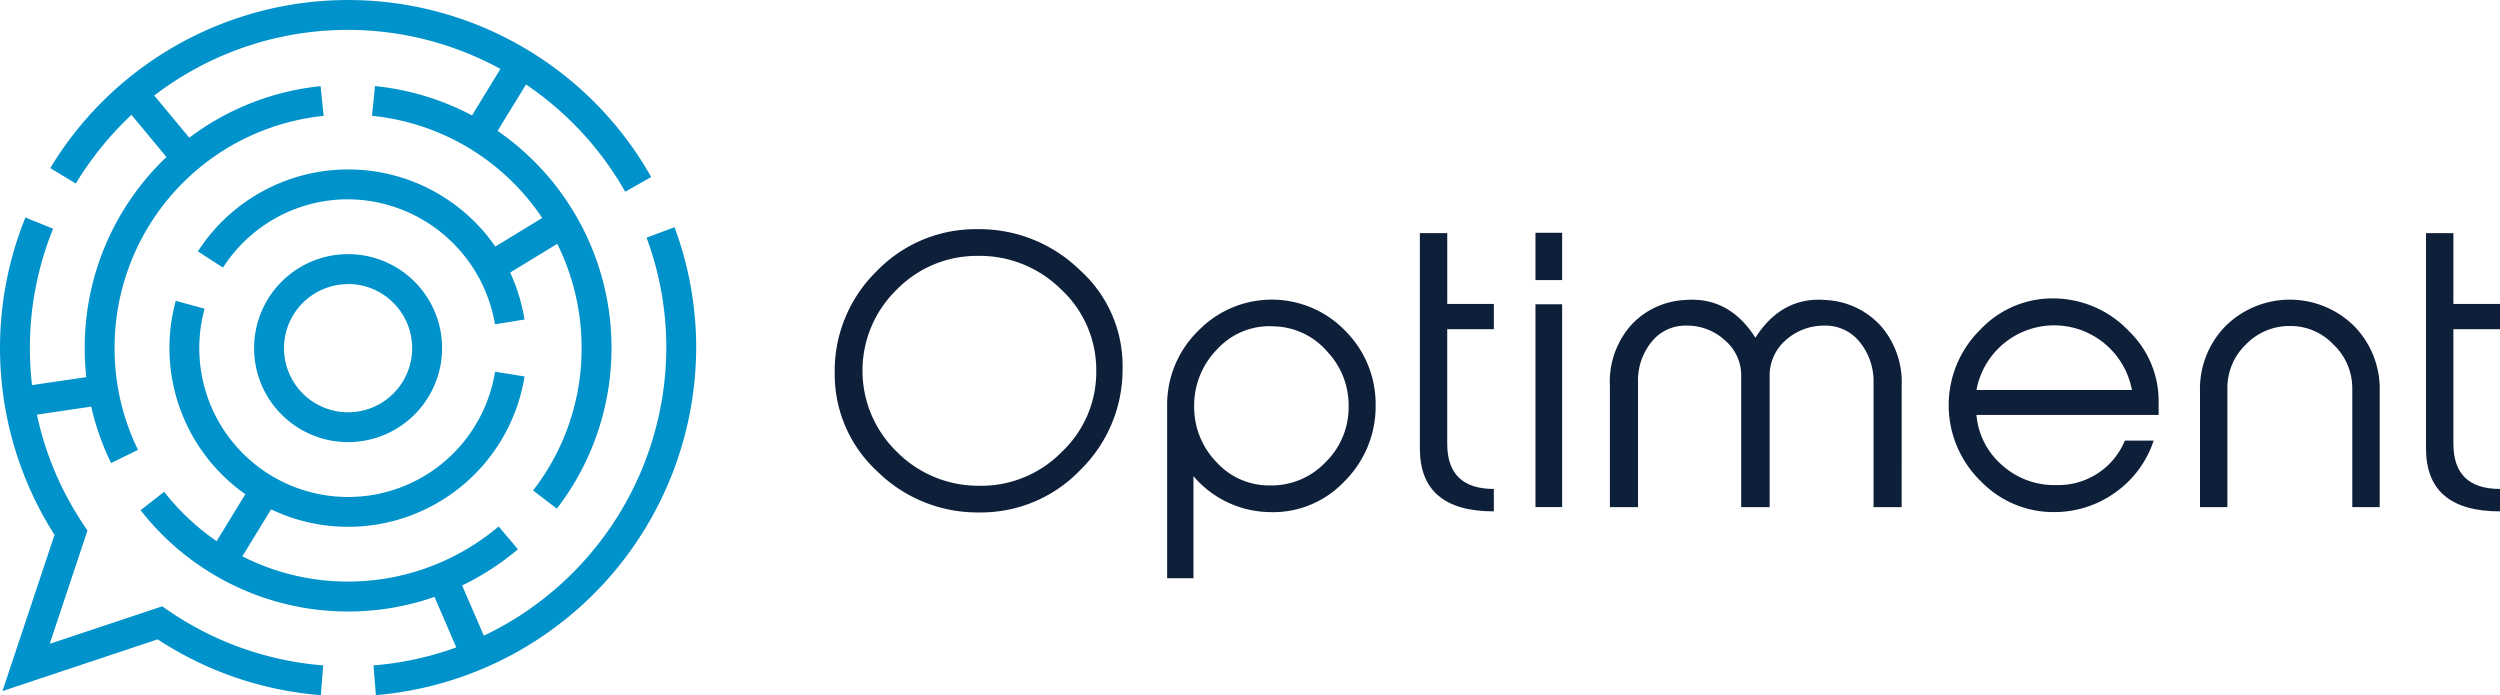
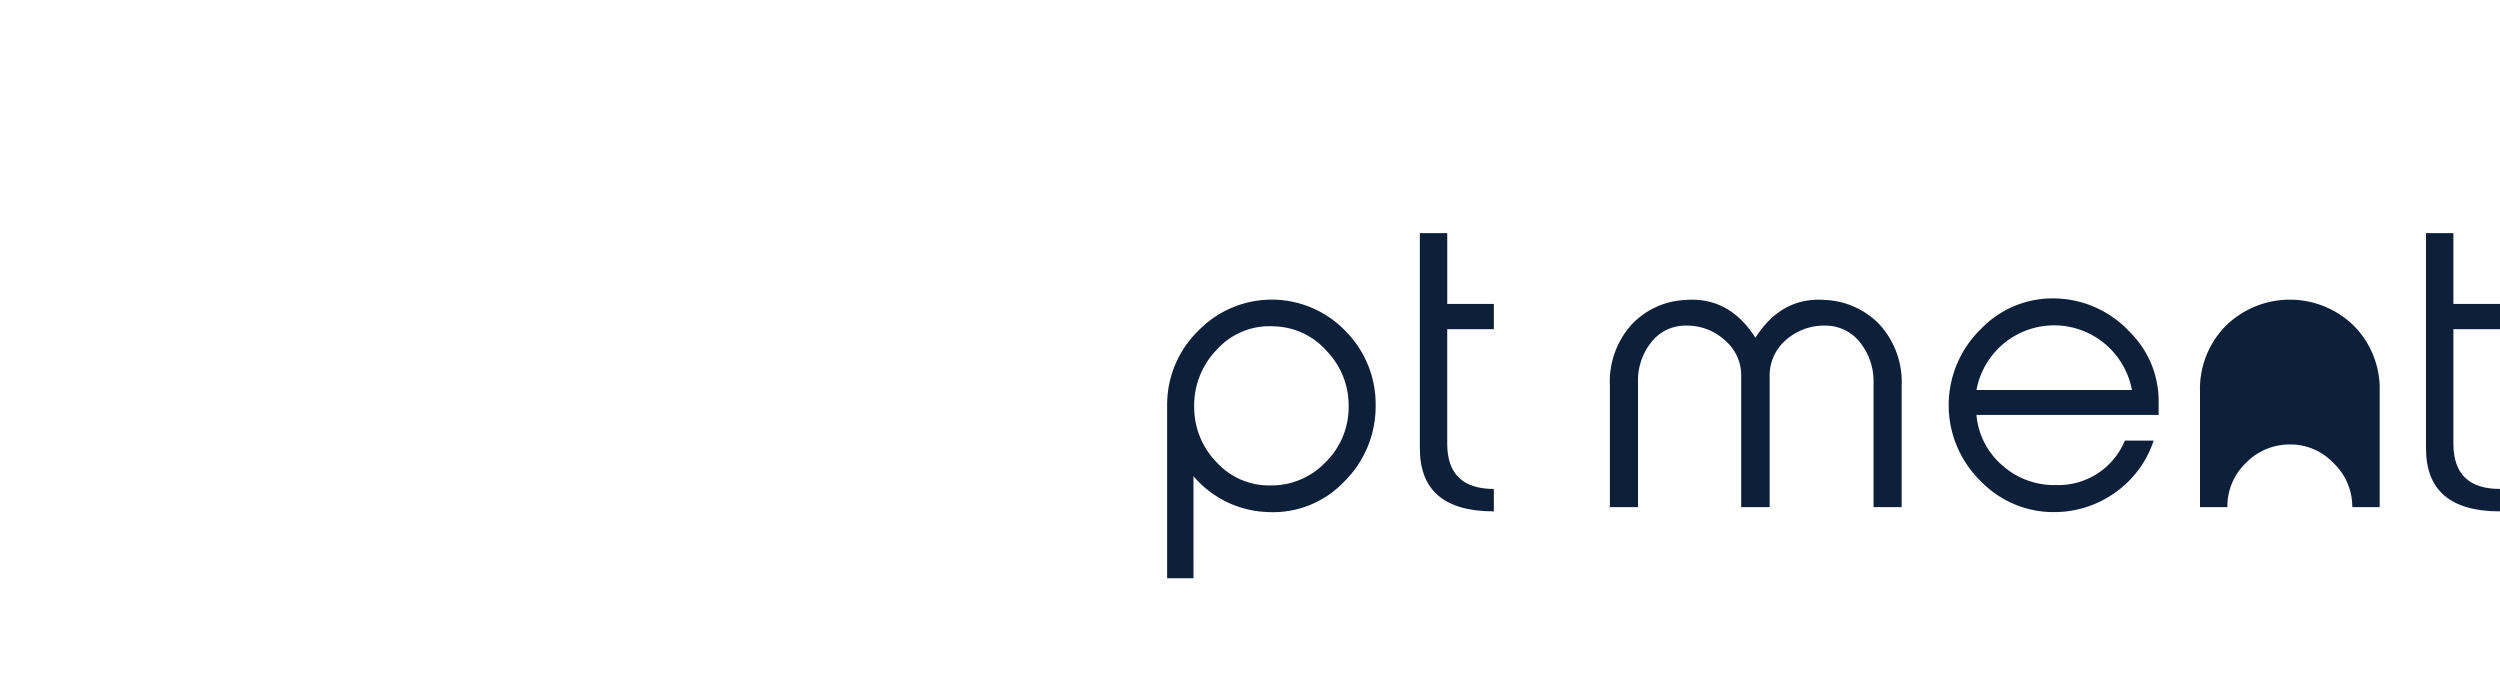
<svg xmlns="http://www.w3.org/2000/svg" width="250" height="69.516" viewBox="0 0 250 69.516">
  <defs>
    <clipPath id="clip-path">
      <rect id="Rectangle_29" data-name="Rectangle 29" width="250" height="69.516" fill="none" />
    </clipPath>
  </defs>
  <g id="Group_31" data-name="Group 31" transform="translate(0 0)">
    <g id="Group_30" data-name="Group 30" transform="translate(0 0)" clip-path="url(#clip-path)">
-       <path id="Path_37" data-name="Path 37" d="M95.972,33.226a10.973,10.973,0,0,0-3.558-8.077,11.532,11.532,0,0,0-8.255-3.309,11.21,11.21,0,0,0-8.148,3.38,11.3,11.3,0,0,0,0,16.19,11.458,11.458,0,0,0,8.182,3.416,11.267,11.267,0,0,0,8.327-3.38,10.967,10.967,0,0,0,3.452-8.219M84.265,47.495A14.248,14.248,0,0,1,74.088,43.4a13.177,13.177,0,0,1-4.269-9.856,13.914,13.914,0,0,1,4.162-10.141,13.763,13.763,0,0,1,10.107-4.235A14.391,14.391,0,0,1,94.3,23.227a12.85,12.85,0,0,1,4.305,9.821A14.06,14.06,0,0,1,94.369,43.26a13.76,13.76,0,0,1-10.1,4.235" transform="translate(13.653 3.749)" fill="#0e1f3a" />
      <path id="Path_38" data-name="Path 38" d="M108.335,27.734a7.088,7.088,0,0,0-5.73,2.315,8.012,8.012,0,0,0-2.276,5.834,7.883,7.883,0,0,0,2.276,5.48,7.085,7.085,0,0,0,5.338,2.278,7.446,7.446,0,0,0,5.479-2.278,7.674,7.674,0,0,0,2.349-5.516,7.811,7.811,0,0,0-2.135-5.586,7.252,7.252,0,0,0-5.3-2.527m-8.078,25.192H97.624V35.668a10.332,10.332,0,0,1,3.166-7.543,10.223,10.223,0,0,1,14.731.142,10.349,10.349,0,0,1,2.953,7.366,10.567,10.567,0,0,1-3.167,7.65,9.8,9.8,0,0,1-7.543,3.024,10.179,10.179,0,0,1-7.508-3.593Z" transform="translate(19.09 4.901)" fill="#0e1f3a" />
      <path id="Path_39" data-name="Path 39" d="M126.162,47.324c-4.946,0-7.4-2.1-7.4-6.3V19.5h2.74v7.08h4.661v2.527H121.5V40.562c0,3.025,1.566,4.519,4.661,4.519Z" transform="translate(23.223 3.813)" fill="#0e1f3a" />
-       <path id="Path_40" data-name="Path 40" d="M131.1,46.9h-2.668V26.62H131.1Zm0-22.7h-2.668V19.469H131.1Z" transform="translate(25.115 3.808)" fill="#0e1f3a" />
      <path id="Path_41" data-name="Path 41" d="M163.835,45.808h-2.811V33.354a6.237,6.237,0,0,0-1.353-4.021,4.383,4.383,0,0,0-3.558-1.673,5.711,5.711,0,0,0-3.878,1.459,4.676,4.676,0,0,0-1.6,3.63V45.808h-2.847V32.749a4.593,4.593,0,0,0-1.637-3.63,5.558,5.558,0,0,0-3.842-1.459,4.317,4.317,0,0,0-3.523,1.673,6.142,6.142,0,0,0-1.316,4.021V45.808h-2.812V33.673a8.526,8.526,0,0,1,2.171-6.119,7.839,7.839,0,0,1,5.337-2.456c2.954-.25,5.3,1.032,7.045,3.772,1.744-2.74,4.092-4.022,7.045-3.772a8,8,0,0,1,5.373,2.456,8.547,8.547,0,0,1,2.207,6.119Z" transform="translate(26.331 4.903)" fill="#0e1f3a" />
      <path id="Path_42" data-name="Path 42" d="M181.323,34.122a7.931,7.931,0,0,0-2.668-4.59,7.9,7.9,0,0,0-12.881,4.59Zm2.171,5.054a10.292,10.292,0,0,1-3.842,5.195,10.452,10.452,0,0,1-6.012,1.957,10.081,10.081,0,0,1-7.367-3.024,10.609,10.609,0,0,1-.072-15.266,9.939,9.939,0,0,1,7.864-3.059,10.464,10.464,0,0,1,7.045,3.344,9.691,9.691,0,0,1,2.881,6.833v1.459H165.774a7.472,7.472,0,0,0,2.6,5.052,7.771,7.771,0,0,0,5.373,1.957,7.191,7.191,0,0,0,6.867-4.447Z" transform="translate(31.872 4.881)" fill="#0e1f3a" />
-       <path id="Path_43" data-name="Path 43" d="M201.986,45.809h-2.74V33.96a6.035,6.035,0,0,0-1.887-4.413,5.9,5.9,0,0,0-4.34-1.85,6.061,6.061,0,0,0-4.414,1.85,6,6,0,0,0-1.848,4.413V45.809h-2.74V34.245a8.953,8.953,0,0,1,2.562-6.547,9.147,9.147,0,0,1,12.845,0,8.963,8.963,0,0,1,2.562,6.547Z" transform="translate(35.983 4.902)" fill="#0e1f3a" />
+       <path id="Path_43" data-name="Path 43" d="M201.986,45.809h-2.74a6.035,6.035,0,0,0-1.887-4.413,5.9,5.9,0,0,0-4.34-1.85,6.061,6.061,0,0,0-4.414,1.85,6,6,0,0,0-1.848,4.413V45.809h-2.74V34.245a8.953,8.953,0,0,1,2.562-6.547,9.147,9.147,0,0,1,12.845,0,8.963,8.963,0,0,1,2.562,6.547Z" transform="translate(35.983 4.902)" fill="#0e1f3a" />
      <path id="Path_44" data-name="Path 44" d="M210.32,47.324c-4.945,0-7.4-2.1-7.4-6.3V19.5h2.74v7.08h4.66v2.527h-4.66V40.562c0,3.025,1.565,4.519,4.66,4.519Z" transform="translate(39.68 3.813)" fill="#0e1f3a" />
-       <path id="Path_45" data-name="Path 45" d="M32.088,69.516a34.7,34.7,0,0,1-16.324-5.582L.247,69.107,5.453,53.486a34.755,34.755,0,0,1-2.91-31.739l2.769,1.124A31.605,31.605,0,0,0,2.989,34.812a31.956,31.956,0,0,0,.214,3.7l5.424-.8a26.742,26.742,0,0,1-.155-2.9A26.28,26.28,0,0,1,16.647,15.7l-3.5-4.214a32.337,32.337,0,0,0-5.568,6.87L5.026,16.807A34.8,34.8,0,0,1,65.12,17.7l-2.6,1.473A31.913,31.913,0,0,0,52.6,8.448l-2.841,4.641a26.363,26.363,0,0,1,5.923,37.779L53.31,49.044a23.115,23.115,0,0,0,4.85-14.232A23.388,23.388,0,0,0,55.725,24.38l-4.709,2.873a17.944,17.944,0,0,1,1.433,4.7l-2.951.476a15,15,0,0,0-14.688-12.5A14.841,14.841,0,0,0,22.3,26.759l-2.511-1.622a17.889,17.889,0,0,1,29.744-.483l4.688-2.86A23.252,23.252,0,0,0,37.2,11.582l.3-2.975a26.38,26.38,0,0,1,9.7,2.933l2.843-4.648a31.8,31.8,0,0,0-34.616,2.66l3.5,4.217A26.261,26.261,0,0,1,32.055,8.615l.311,2.972A23.288,23.288,0,0,0,11.46,34.812,23.054,23.054,0,0,0,13.8,44.987L11.109,46.3a26.038,26.038,0,0,1-1.988-5.639l-5.431.8A31.664,31.664,0,0,0,8.341,52.442l.406.61L4.972,64.381l11.249-3.75.613.422A31.731,31.731,0,0,0,32.32,66.537Zm5.5,0-.237-2.979a31.321,31.321,0,0,0,8.277-1.8L43.45,59.689a26.3,26.3,0,0,1-29.389-8.67l2.353-1.842a23.64,23.64,0,0,0,5.251,4.936l2.868-4.693a17.879,17.879,0,0,1-6.956-19.339l2.884.79a14.881,14.881,0,1,0,29.042,6.3l2.951.473A17.866,17.866,0,0,1,27.111,50.934l-2.876,4.7a23.348,23.348,0,0,0,25.629-2.991l1.93,2.283a26.346,26.346,0,0,1-5.581,3.617l2.173,5.026A32.013,32.013,0,0,0,66.632,34.812a31.636,31.636,0,0,0-1.977-11.049l2.8-1.04a34.6,34.6,0,0,1,2.164,12.089,34.975,34.975,0,0,1-32.032,34.7m-2.778-25.3a9.4,9.4,0,1,1,9.4-9.4,9.408,9.408,0,0,1-9.4,9.4m0-15.8a6.408,6.408,0,1,0,6.407,6.407A6.414,6.414,0,0,0,34.811,28.4" transform="translate(0 0.001)" fill="#0092ca" />
    </g>
  </g>
</svg>